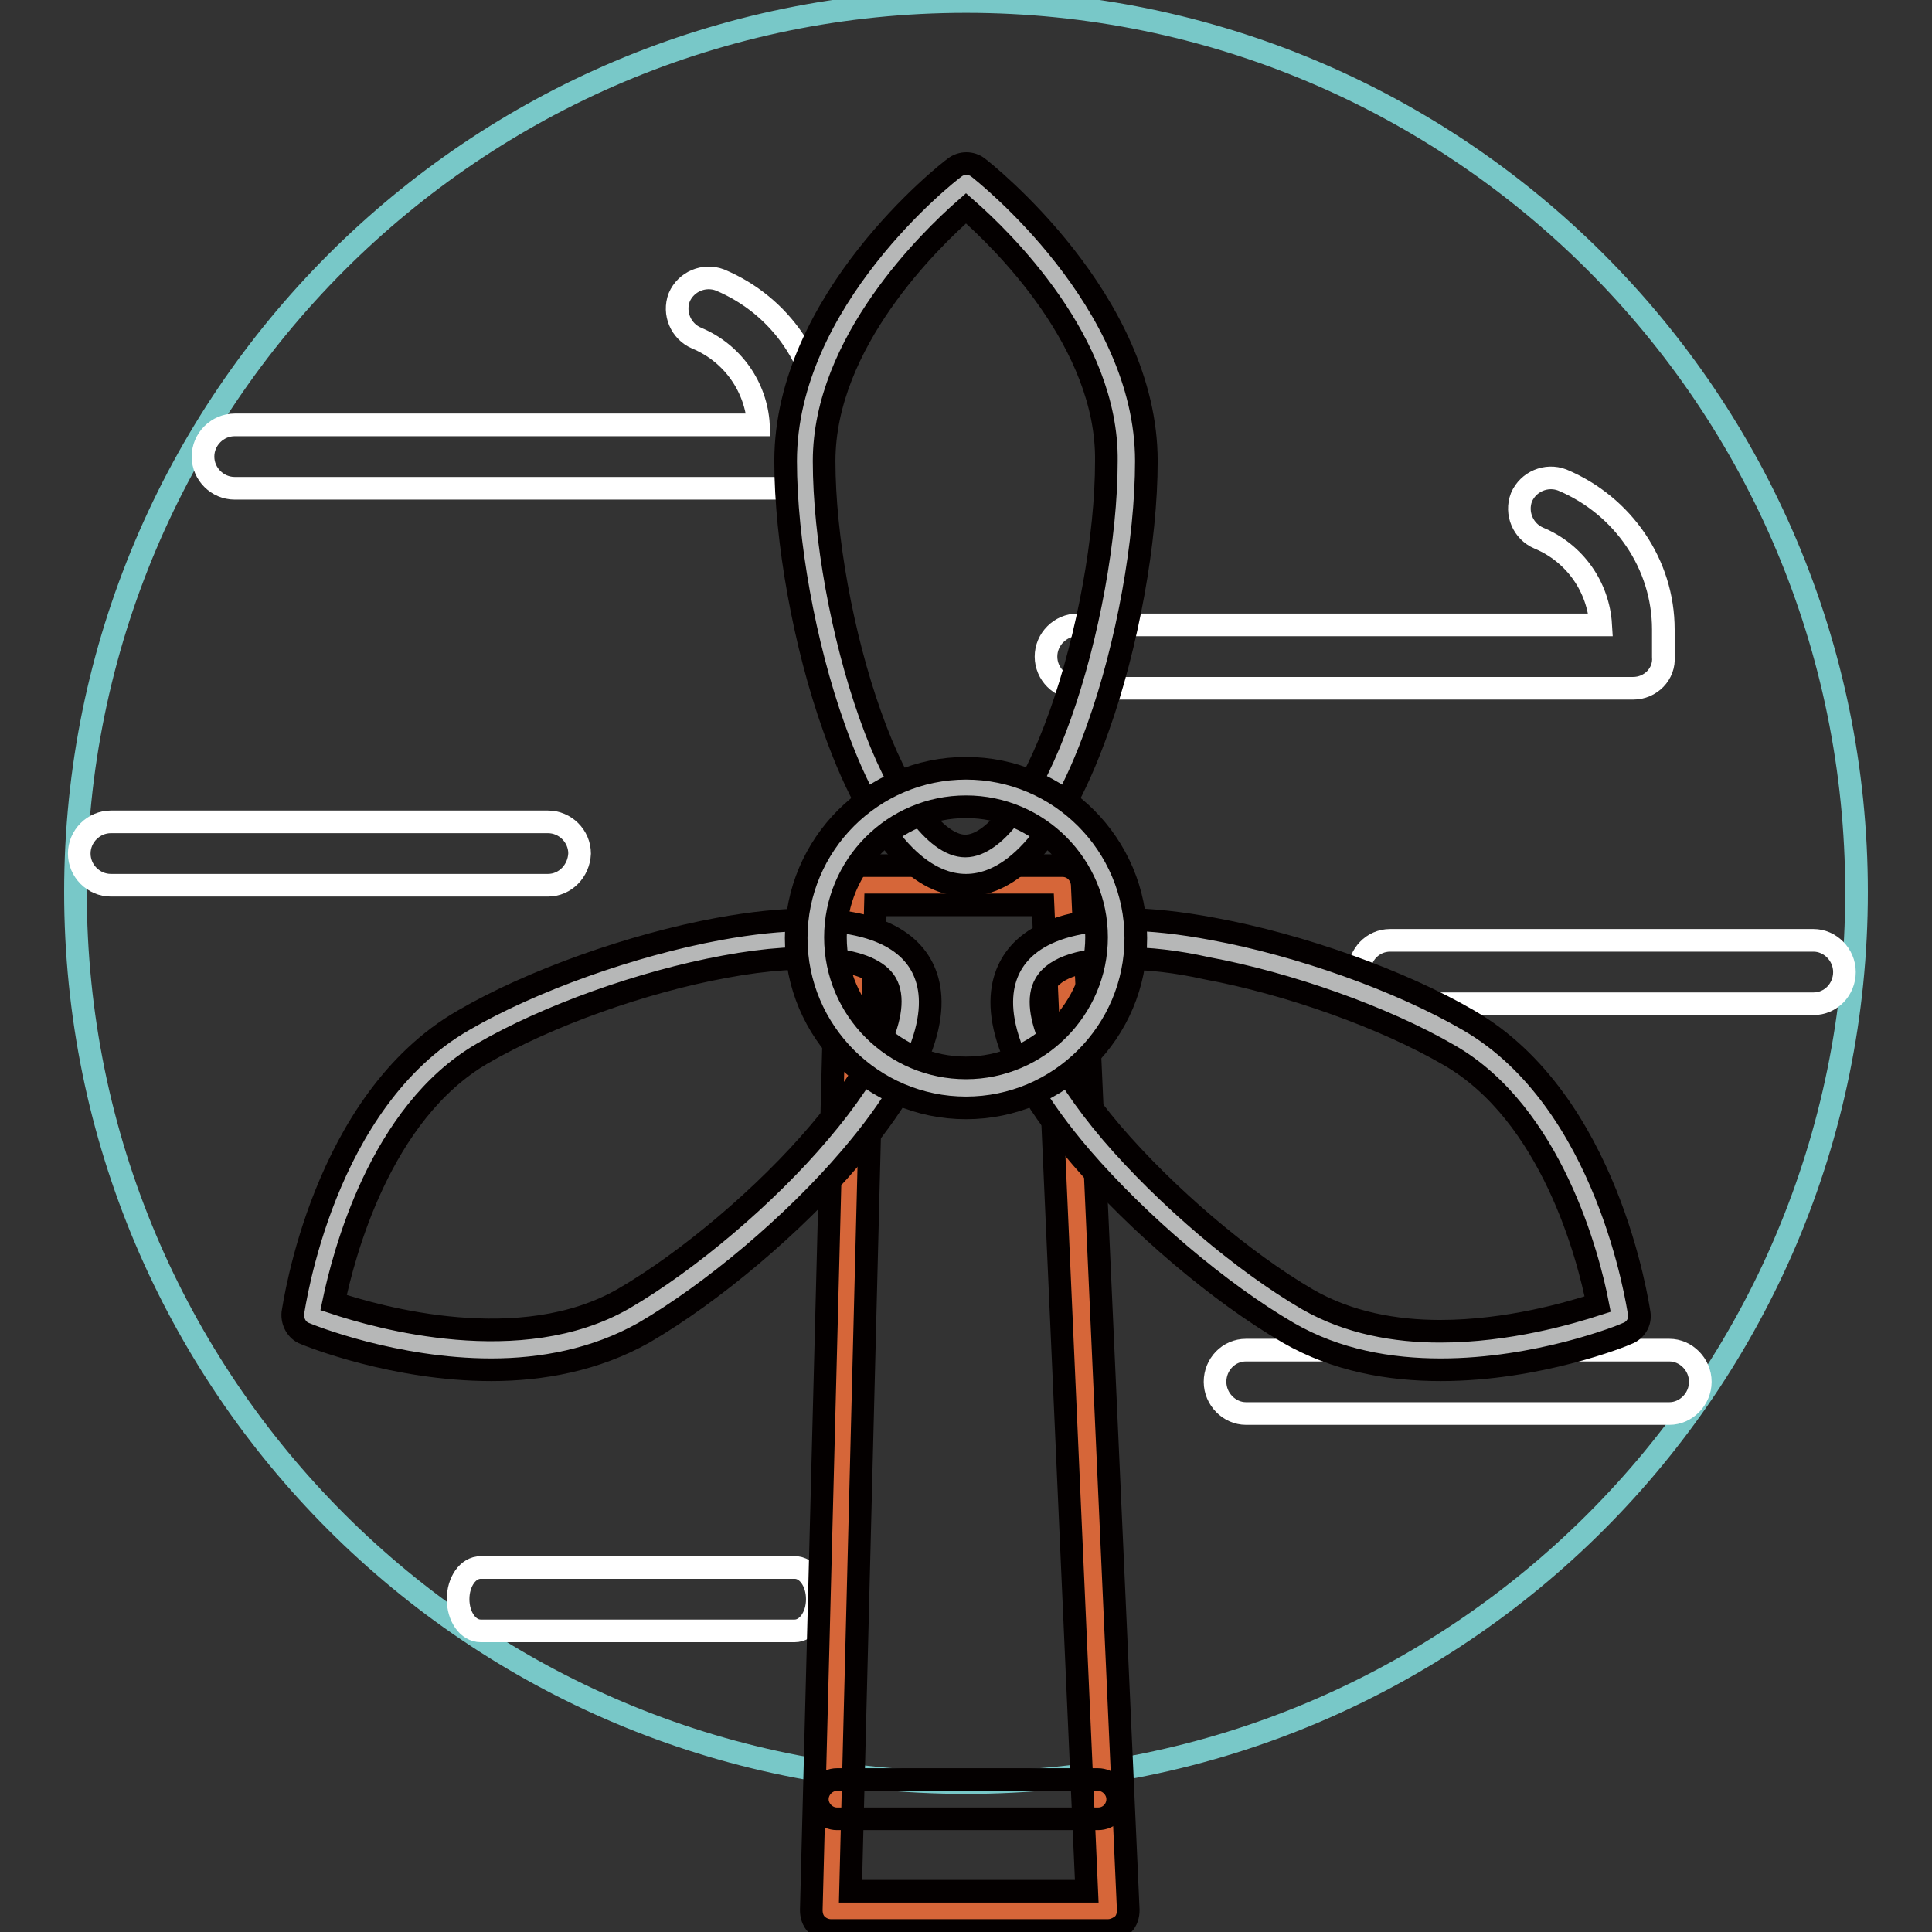
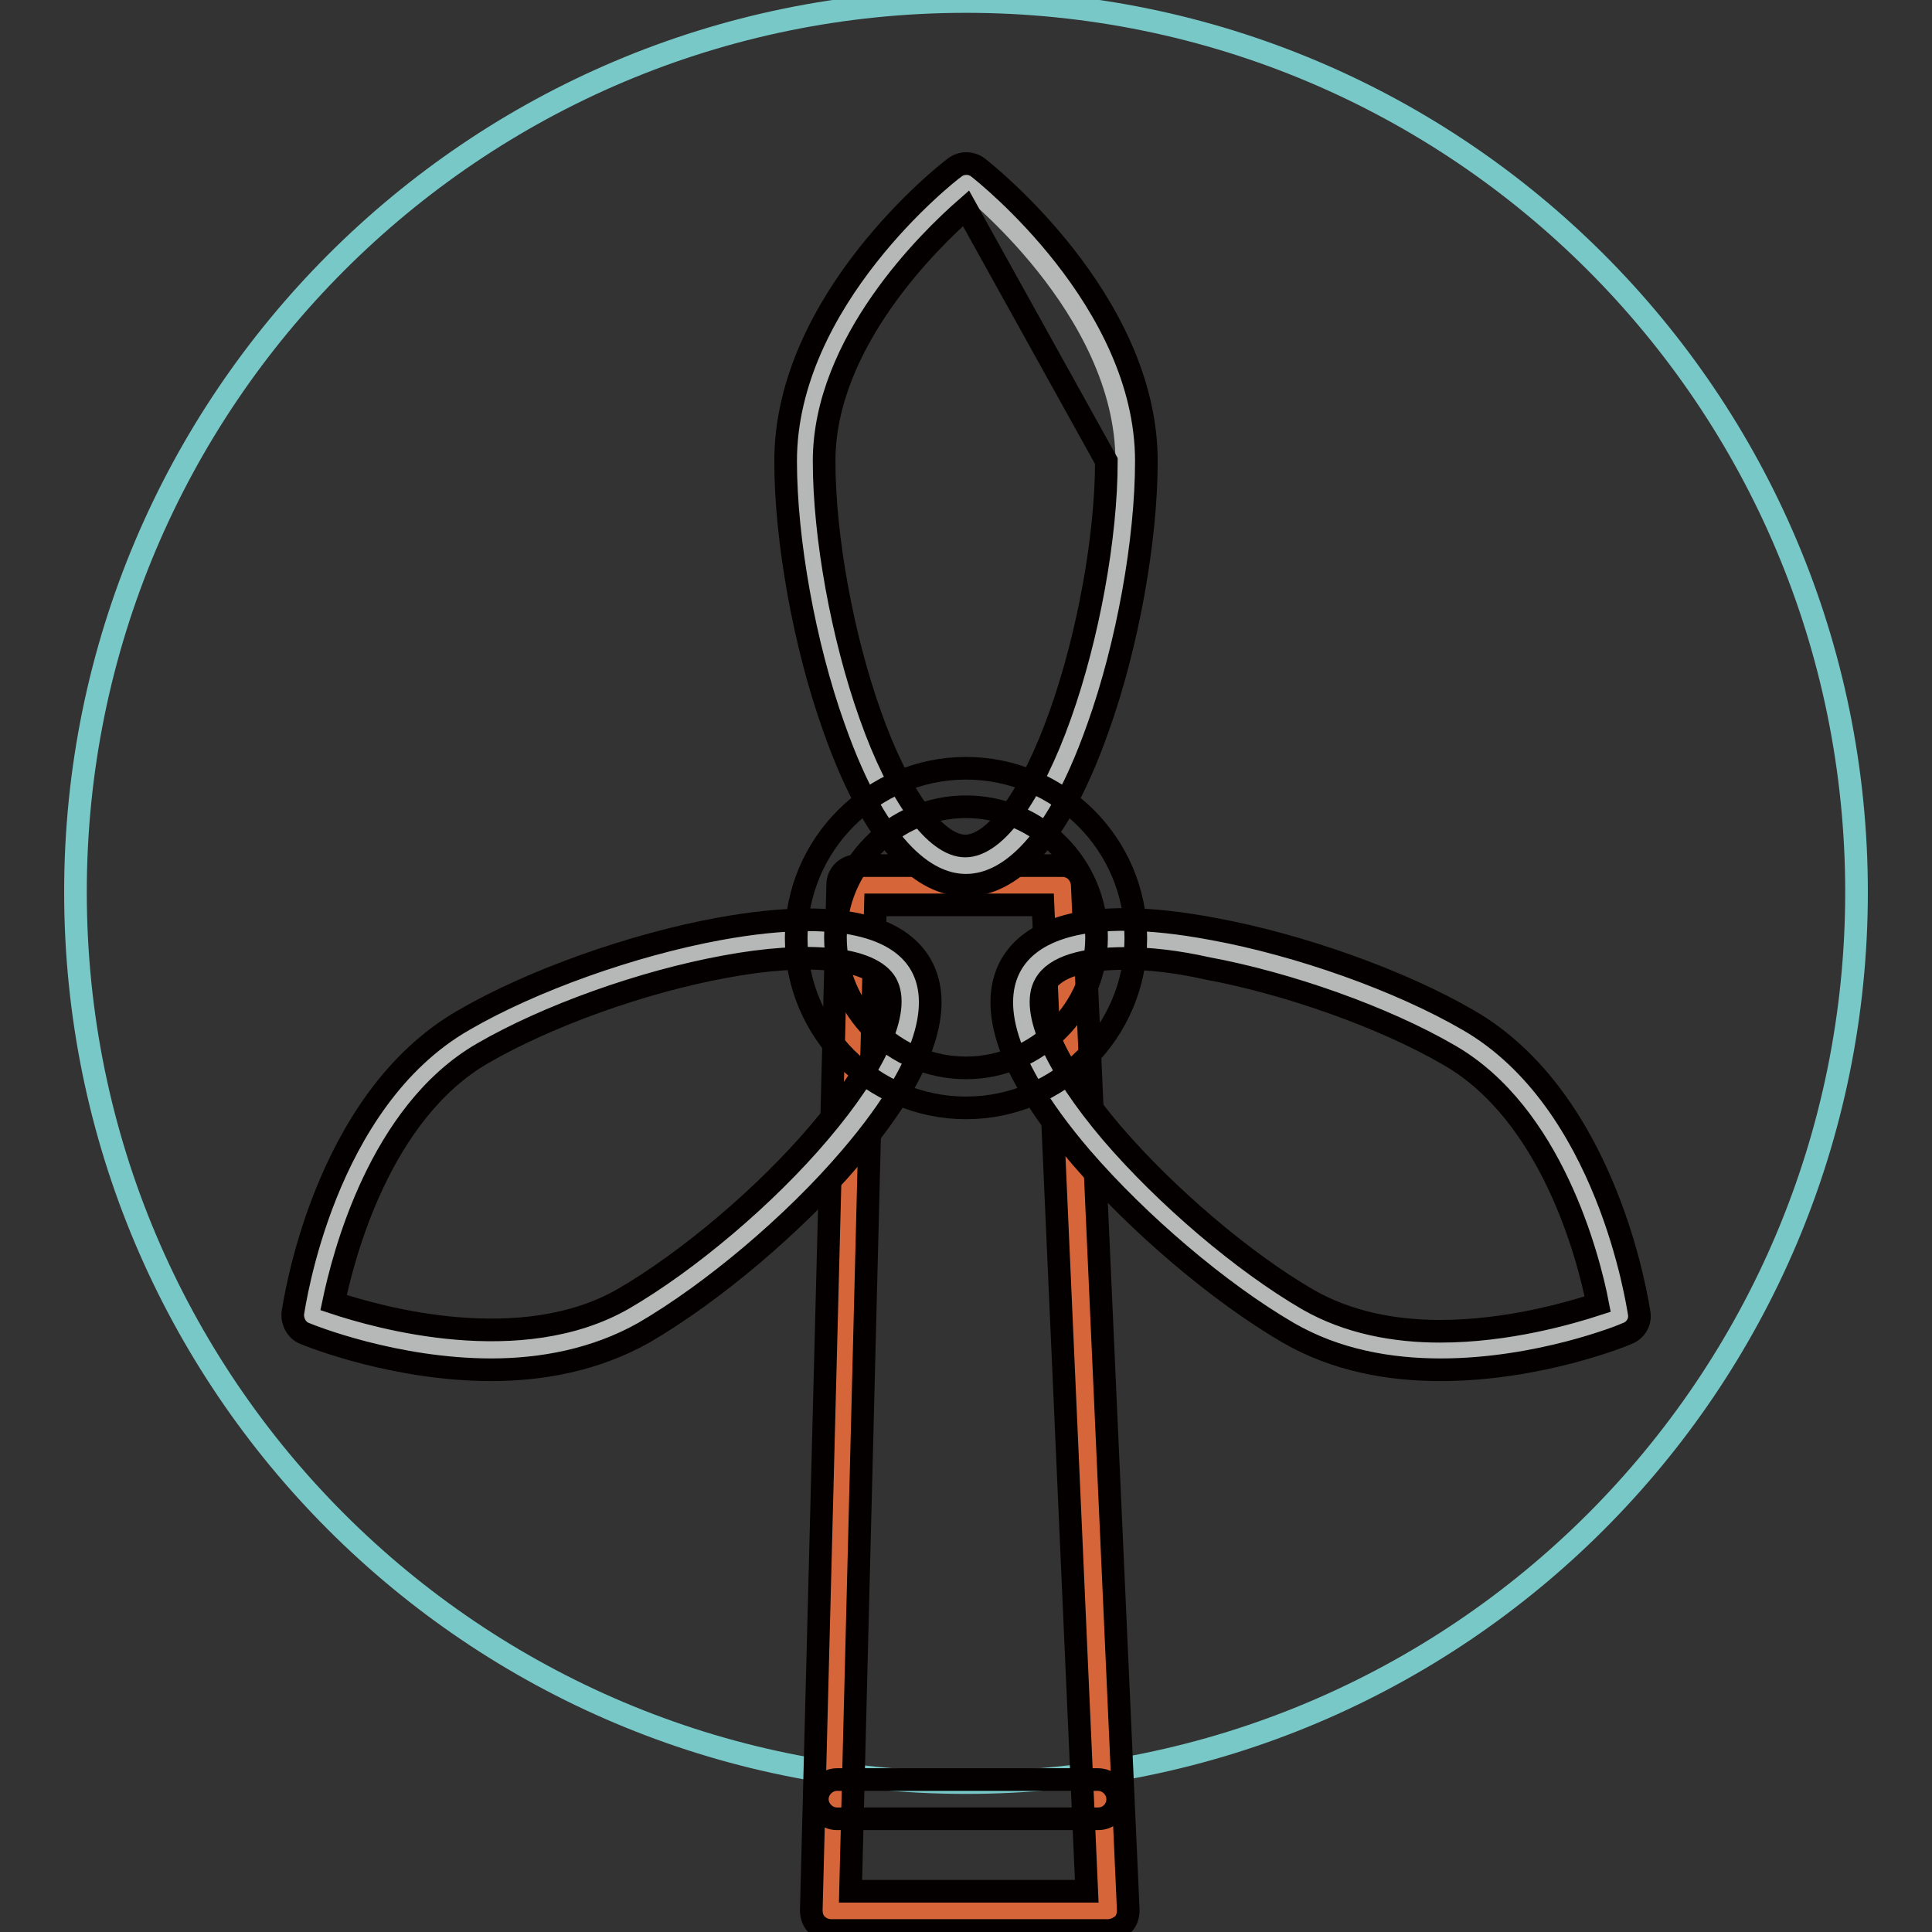
<svg xmlns="http://www.w3.org/2000/svg" version="1.1" x="0px" y="0px" viewBox="0 0 256 256" enable-background="new 0 0 256 256" xml:space="preserve">
  <rect x="0" y="0" width="256" height="256" fill="#333333" stroke="none" />
  <g>
    <path stroke-width="3" fill-opacity="0" stroke="#78c8c8" d="M10,118.2c0,65.2,52.8,118,118,118c65.2,0,118-52.8,118-118c0-65.2-52.8-118-118-118 C62.8,0.2,10,53.1,10,118.2L10,118.2z" />
-     <path stroke-width="3" fill-opacity="0" stroke="#ffffff" d="M104.6,64.7H31.1c-2.3,0-4.2-1.9-4.2-4.2c0-2.3,1.9-4.2,4.2-4.2h69.4c-0.3-5-3.4-9.5-8.2-11.5 c-2.1-0.9-3.1-3.3-2.3-5.4c0.9-2.1,3.3-3.1,5.4-2.3c8.1,3.4,13.4,11.2,13.4,19.8v3.5C108.8,62.9,107,64.7,104.6,64.7z M216.4,91.2 h-73.6c-2.3,0-4.2-1.9-4.2-4.2s1.9-4.2,4.2-4.2h69.3c-0.3-5-3.4-9.5-8.2-11.5c-2.1-0.9-3.1-3.3-2.3-5.4c0.9-2.1,3.3-3.1,5.4-2.3 c8.1,3.4,13.4,11.2,13.4,19.8V87C220.6,89.3,218.7,91.2,216.4,91.2L216.4,91.2z M72.6,117.3H14.7c-2.3,0-4.2-1.9-4.2-4.2 c0-2.3,1.9-4.2,4.2-4.2h57.9c2.3,0,4.2,1.9,4.2,4.2C76.7,115.4,74.9,117.3,72.6,117.3z M105.3,216.1H63.7c-1.7,0-3-1.9-3-4.2 c0-2.3,1.3-4.2,3-4.2h41.6c1.7,0,3,1.9,3,4.2C108.3,214.3,106.9,216.1,105.3,216.1z M240.3,133h-56.1c-2.2,0-4.1-1.9-4.1-4.2 c0-2.3,1.8-4.2,4.1-4.2h56.1c2.2,0,4.1,1.9,4.1,4.2C244.4,131.1,242.6,133,240.3,133L240.3,133z M221.2,187.3h-56.1 c-2.2,0-4.1-1.9-4.1-4.2c0-2.3,1.8-4.2,4.1-4.2h56.1c2.2,0,4.1,1.9,4.1,4.2C225.3,185.4,223.4,187.3,221.2,187.3L221.2,187.3z" />
    <path stroke-width="3" fill-opacity="0" stroke="#d66639" d="M146.8,253.2h-36.7l3.5-135.9h27.2L146.8,253.2z" />
    <path stroke-width="3" fill-opacity="0" stroke="#040000" d="M146.8,255.8h-36.7c-0.7,0-1.4-0.3-1.9-0.8c-0.5-0.5-0.7-1.2-0.7-1.9l3.5-135.9c0-1.4,1.2-2.5,2.6-2.5h27.2 c1.4,0,2.5,1.1,2.6,2.5l6.1,135.9c0,0.7-0.2,1.4-0.7,1.9C148.2,255.5,147.5,255.8,146.8,255.8z M112.7,250.6h31.3l-5.8-130.7h-22.2 L112.7,250.6z" />
    <path stroke-width="3" fill-opacity="0" stroke="#b6b7b7" d="M149.3,61.1c0,20.4-9.5,53.6-21.3,53.6c-11.8,0-21.3-33.2-21.3-53.6c0-20.4,21.3-36.9,21.3-36.9 S149.3,40.7,149.3,61.1L149.3,61.1z" />
-     <path stroke-width="3" fill-opacity="0" stroke="#040000" d="M128,117.3c-4.6,0-11.4-3.6-17.5-20.9c-3.9-10.9-6.4-24.8-6.4-35.3c0-21.4,21.4-38.2,22.4-38.9 c0.9-0.7,2.2-0.7,3.1,0c0.9,0.7,22.3,17.6,22.3,38.9c0,10.5-2.5,24.4-6.4,35.3C139.4,113.7,132.6,117.3,128,117.3z M128,27.6 c-4.8,4.2-18.8,17.8-18.8,33.5c0,10,2.4,23.2,6.1,33.6c3.8,10.8,8.7,17.4,12.6,17.4c4,0,8.8-6.7,12.6-17.4 c3.7-10.4,6.1-23.6,6.1-33.6C146.8,45.4,132.8,31.8,128,27.6z" />
+     <path stroke-width="3" fill-opacity="0" stroke="#040000" d="M128,117.3c-4.6,0-11.4-3.6-17.5-20.9c-3.9-10.9-6.4-24.8-6.4-35.3c0-21.4,21.4-38.2,22.4-38.9 c0.9-0.7,2.2-0.7,3.1,0c0.9,0.7,22.3,17.6,22.3,38.9c0,10.5-2.5,24.4-6.4,35.3C139.4,113.7,132.6,117.3,128,117.3z M128,27.6 c-4.8,4.2-18.8,17.8-18.8,33.5c0,10,2.4,23.2,6.1,33.6c3.8,10.8,8.7,17.4,12.6,17.4c4,0,8.8-6.7,12.6-17.4 c3.7-10.4,6.1-23.6,6.1-33.6z" />
    <path stroke-width="3" fill-opacity="0" stroke="#b6b7b7" d="M62.6,137.4c17.7-10.2,51.2-18.5,57.1-8.3c5.9,10.2-18.1,35.1-35.7,45.3c-17.6,10.2-42.6,0-42.6,0 S45,147.6,62.6,137.4z" />
    <path stroke-width="3" fill-opacity="0" stroke="#040000" d="M65.1,181.5c-12.8,0-24-4.5-24.7-4.8c-1.1-0.4-1.7-1.6-1.6-2.7c0.2-1.1,4-28.1,22.6-38.8 c9.1-5.3,22.4-10,33.8-12.1c18-3.3,24.5,0.7,26.8,4.7c2.3,4,2.6,11.7-9.3,25.6c-7.5,8.8-18.3,17.9-27.4,23.2 C78.9,180.2,71.8,181.5,65.1,181.5L65.1,181.5z M44.2,172.6c6,2,24.8,7.3,38.4-0.5c8.6-5,18.9-13.7,26-22.1 c7.4-8.7,10.8-16.2,8.8-19.7c-2-3.4-10.2-4.3-21.4-2.2c-10.9,2-23.5,6.5-32.1,11.5C50.3,147.5,45.5,166.4,44.2,172.6z" />
    <path stroke-width="3" fill-opacity="0" stroke="#b6b7b7" d="M172,174.3c-17.7-10.2-41.7-35.1-35.7-45.3c5.9-10.2,39.4-1.9,57.1,8.3s21.3,36.9,21.3,36.9 S189.7,184.5,172,174.3z" />
    <path stroke-width="3" fill-opacity="0" stroke="#040000" d="M190.9,181.5c-6.7,0-13.8-1.2-20.2-4.9c-9.1-5.3-19.8-14.4-27.4-23.2c-11.9-13.9-11.6-21.6-9.3-25.6 c2.3-4,8.8-8.1,26.8-4.7c11.4,2.1,24.7,6.8,33.8,12.1c18.5,10.7,22.4,37.7,22.6,38.8c0.2,1.2-0.5,2.3-1.6,2.7 C215,177,203.8,181.5,190.9,181.5L190.9,181.5z M149.1,127c-5.5,0-9.3,1.1-10.6,3.4c-2,3.4,1.4,11,8.8,19.7 c7.2,8.4,17.4,17.1,26,22.1c5.4,3.1,11.6,4.2,17.5,4.2c9,0,17.2-2.4,20.9-3.6c-1.2-6.2-6.1-25.2-19.7-33c-8.6-5-21.3-9.5-32.1-11.5 C155.9,127.4,152.2,127,149.1,127L149.1,127z" />
-     <path stroke-width="3" fill-opacity="0" stroke="#b6b7b7" d="M108.1,124.3c0,11,8.9,19.9,19.9,19.9c11,0,19.9-8.9,19.9-19.9c0-11-8.9-19.9-19.9-19.9 C117,104.4,108.1,113.3,108.1,124.3z" />
    <path stroke-width="3" fill-opacity="0" stroke="#040000" d="M128,146.8c-12.4,0-22.5-10.1-22.5-22.5c0-12.4,10.1-22.5,22.5-22.5s22.5,10.1,22.5,22.5 C150.5,136.7,140.4,146.8,128,146.8z M128,106.9c-9.6,0-17.3,7.8-17.3,17.3c0,9.6,7.8,17.3,17.3,17.3c9.5,0,17.3-7.8,17.3-17.3 C145.3,114.7,137.6,106.9,128,106.9z" />
    <path stroke-width="3" fill-opacity="0" stroke="#040000" d="M145.5,241h-34.6c-1.4,0-2.6-1.2-2.6-2.6c0-1.4,1.2-2.6,2.6-2.6h34.6c1.4,0,2.6,1.2,2.6,2.6 C148.1,239.8,147,241,145.5,241z" />
  </g>
</svg>